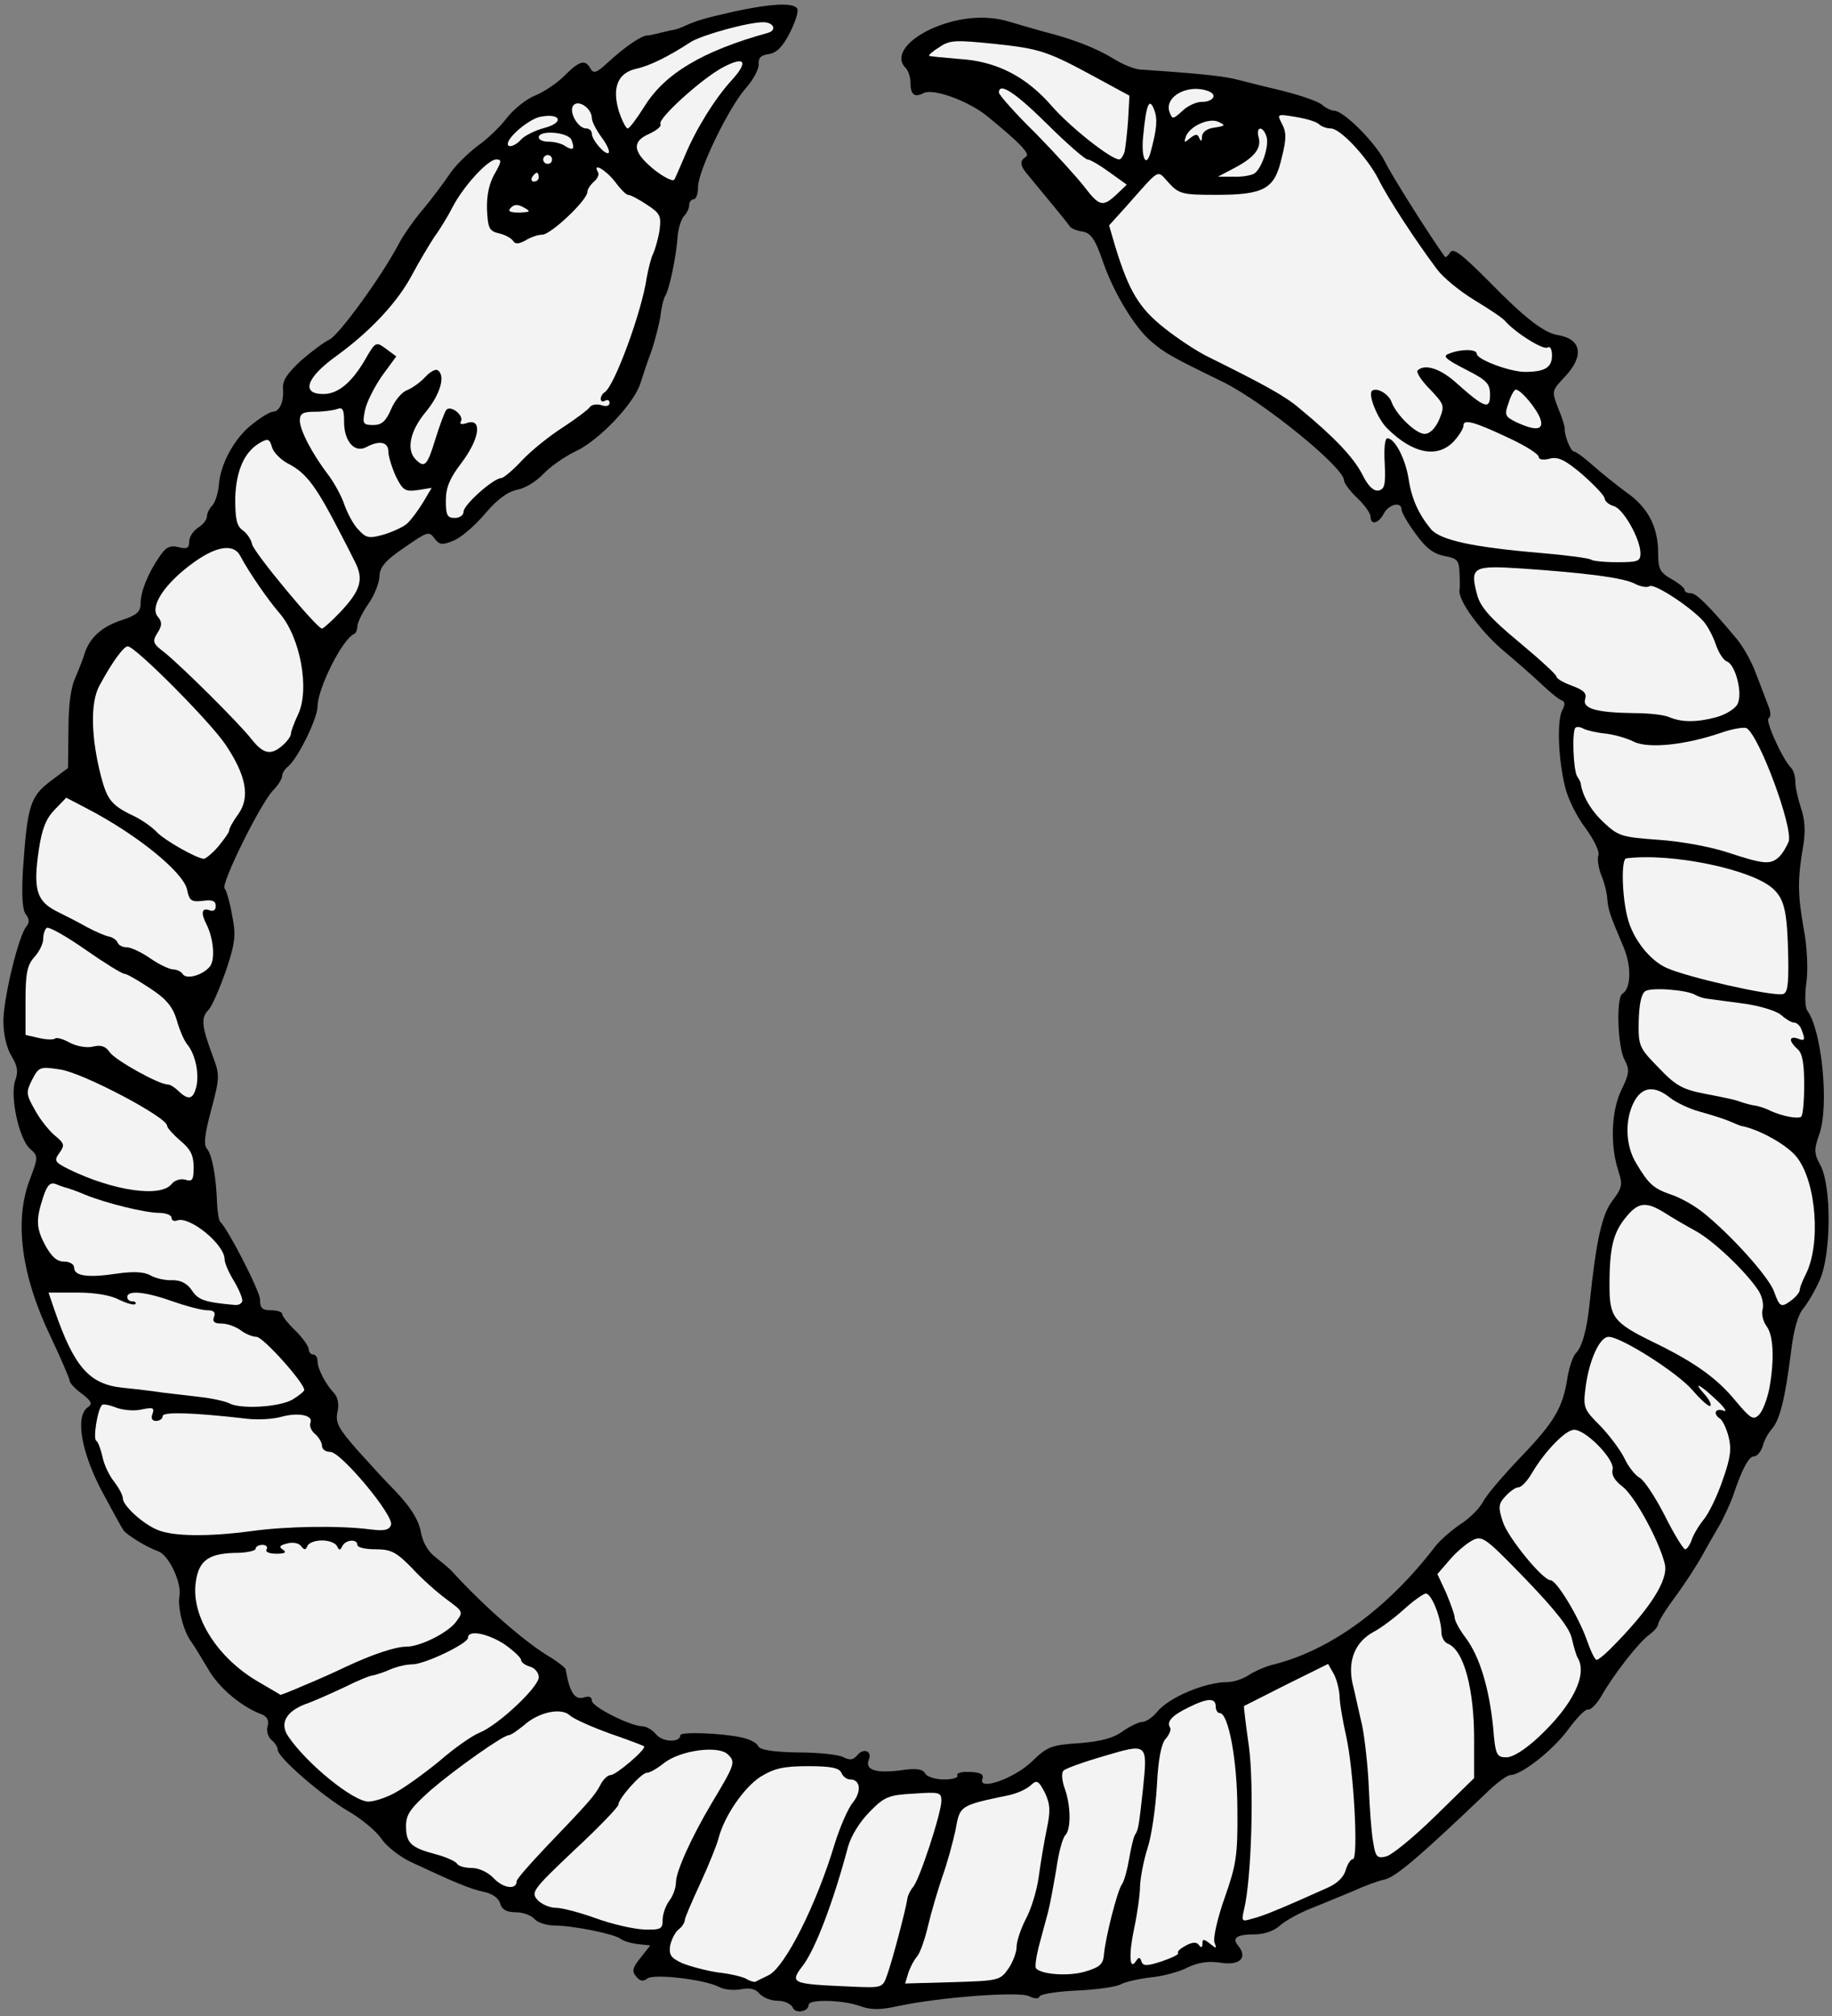
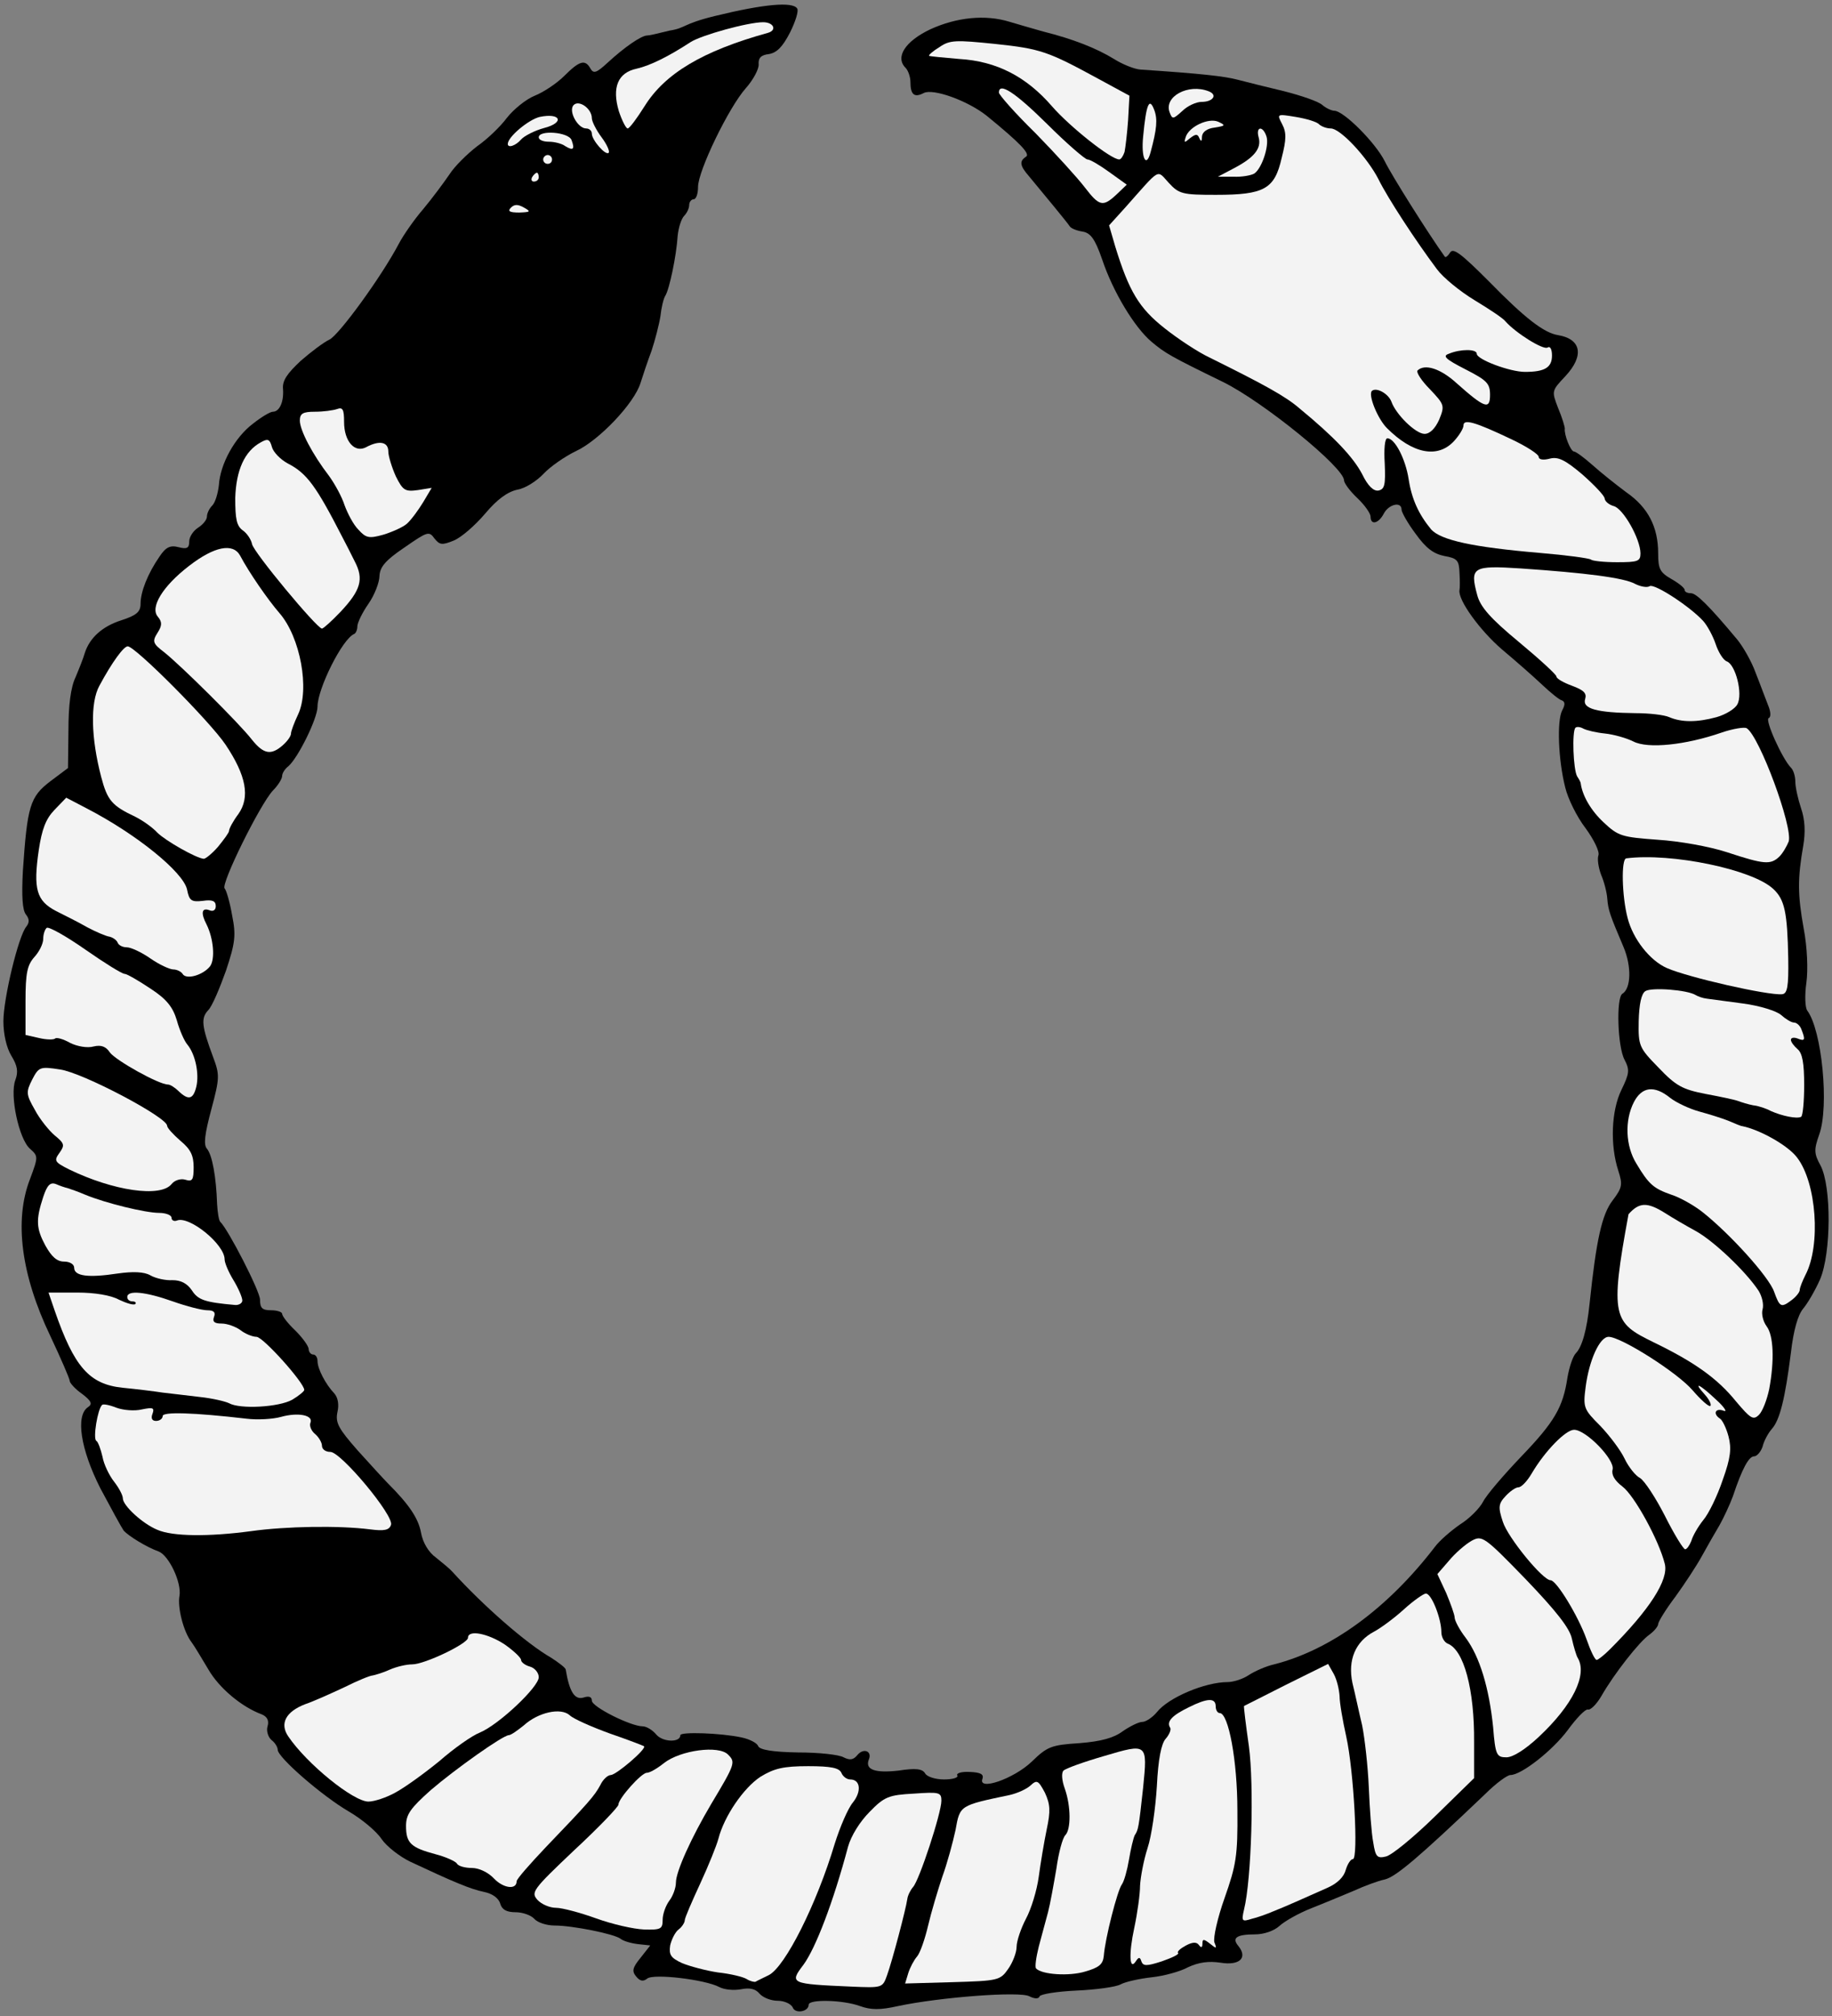
<svg xmlns="http://www.w3.org/2000/svg" version="1.1" viewBox="40 72 270 297" width="270" height="297">
  <rect x="40" y="72" width="270" height="297" fill="#808080" stroke="none" />
  <defs>
    <clipPath id="artboard_clip_path">
      <path d="M 40 72 L 310 72 L 310 369 L 40 369 Z" />
    </clipPath>
  </defs>
  <g id="Torc,_Raven-Headed,_Inverted" stroke="none" stroke-dasharray="none" fill="none" stroke-opacity="1" fill-opacity="1">
    <title>Torc, Raven-Headed, Inverted</title>
    <g id="Torc,_Raven-Headed,_Inverted_Layer_2" clip-path="url(#artboard_clip_path)">
      <title>Layer 2</title>
      <g id="Group_346">
        <g id="Graphic_394">
          <path d="M 156.832 367.734 C 156.571 367.212 155.593 366.756 154.615 366.756 C 153.637 366.756 152.463 366.3 151.941 365.713 C 151.355 364.995 150.507 364.8 149.203 365.061 C 148.159 365.256 146.725 365.126 146.007 364.735 C 143.921 363.626 136.291 362.713 135.378 363.496 C 134.792 363.952 134.335 363.887 133.748 363.17 C 133.096 362.387 133.227 361.865 134.4 360.431 L 135.835 358.605 L 134.009 358.409 C 132.966 358.279 131.857 357.953 131.466 357.627 C 130.553 356.909 124.358 355.671 121.75 355.671 C 120.511 355.671 119.207 355.214 118.75 354.692 C 118.294 354.171 117.055 353.714 116.011 353.714 C 114.642 353.714 113.99 353.323 113.729 352.475 C 113.534 351.693 112.621 350.976 111.316 350.715 C 109.36 350.323 106.752 349.215 100.492 346.281 C 98.862 345.498 96.971 343.998 96.253 342.955 C 95.536 341.846 93.384 340.02 91.363 338.847 C 87.45 336.564 80.929 330.891 80.929 329.783 C 80.929 329.391 80.538 328.739 80.016 328.348 C 79.495 327.892 79.234 326.979 79.43 326.327 C 79.69 325.479 79.364 324.892 78.582 324.566 C 75.582 323.457 72.257 320.654 70.692 317.915 C 69.713 316.285 68.67 314.524 68.279 314.002 C 67.04 312.437 66.127 308.786 66.453 307.09 C 66.779 305.134 64.888 301.156 63.388 300.569 C 61.562 299.917 58.954 298.287 58.237 297.505 C 57.911 297.048 56.346 294.179 54.781 291.244 C 51.846 285.441 51.129 280.55 52.955 279.311 C 53.672 278.855 53.477 278.398 52.107 277.355 C 51.064 276.638 50.281 275.725 50.281 275.464 C 50.281 275.138 48.977 272.138 47.412 268.813 C 43.108 259.814 42.065 251.793 44.413 245.729 C 45.651 242.403 45.651 242.338 44.413 241.23 C 42.782 239.795 41.413 233.339 42.261 231.122 C 42.717 229.883 42.587 229.036 41.674 227.536 C 40.956 226.362 40.5 224.34 40.5 222.449 C 40.5 219.124 42.717 209.864 43.891 208.495 C 44.347 207.908 44.347 207.386 43.826 206.734 C 43.304 206.082 43.174 204.061 43.369 200.344 C 44.021 190.758 44.413 189.389 47.412 187.106 L 50.02 185.15 L 50.086 179.607 C 50.086 175.956 50.412 173.282 51.129 171.782 C 51.651 170.543 52.303 168.913 52.498 168.196 C 53.216 165.979 55.042 164.283 57.911 163.37 C 60.128 162.653 60.715 162.132 60.715 160.958 C 60.715 159.197 61.758 156.524 63.519 153.98 C 64.432 152.611 65.084 152.285 66.323 152.611 C 67.562 152.937 67.888 152.742 67.888 151.763 C 67.888 151.111 68.474 150.198 69.192 149.742 C 69.909 149.285 70.496 148.568 70.496 148.112 C 70.496 147.655 70.822 146.938 71.278 146.481 C 71.735 146.025 72.126 144.656 72.257 143.482 C 72.452 140.352 74.604 136.439 77.278 134.418 C 78.517 133.44 79.821 132.657 80.212 132.657 C 81.19 132.657 81.842 131.223 81.712 129.332 C 81.581 128.093 82.299 127.049 84.32 125.158 C 85.82 123.854 87.711 122.42 88.559 122.028 C 89.928 121.376 96.188 112.834 98.796 107.878 C 99.449 106.639 101.079 104.292 102.383 102.792 C 103.687 101.227 105.383 98.944 106.23 97.705 C 107.013 96.467 108.904 94.641 110.338 93.532 C 111.838 92.489 113.794 90.598 114.707 89.359 C 115.685 88.12 117.511 86.62 118.815 86.098 C 120.12 85.577 122.076 84.273 123.184 83.164 C 125.402 80.947 126.249 80.686 127.032 82.121 C 127.488 82.903 127.945 82.708 129.51 81.273 C 132.053 78.925 134.531 77.23 135.378 77.23 C 135.704 77.23 136.795 76.971 138.704 76.504 C 141.122 76.122 140.53 75.535 145.355 74.361 C 152.528 72.6 156.832 72.209 157.484 73.252 C 157.745 73.578 157.223 75.209 156.441 76.774 C 155.332 78.925 154.485 79.773 153.311 79.969 C 152.137 80.099 151.746 80.556 151.811 81.469 C 151.876 82.121 151.029 83.751 149.92 84.99 C 147.377 87.859 142.877 97.184 142.877 99.531 C 142.877 100.509 142.617 101.357 142.225 101.357 C 141.899 101.357 141.573 101.748 141.573 102.205 C 141.573 102.661 141.247 103.379 140.856 103.77 C 140.399 104.226 140.008 105.531 139.878 106.704 C 139.682 109.769 138.639 114.66 138.052 115.573 C 137.791 115.964 137.465 117.333 137.335 118.572 C 137.139 119.811 136.552 122.093 136.031 123.658 C 135.444 125.223 134.726 127.375 134.4 128.419 C 133.487 131.418 128.271 136.896 124.88 138.461 C 123.25 139.243 121.098 140.743 120.12 141.786 C 119.142 142.83 117.446 143.938 116.272 144.134 C 114.773 144.46 113.273 145.569 111.512 147.655 C 110.012 149.416 107.991 151.177 106.882 151.633 C 105.122 152.35 104.796 152.285 104.013 151.307 C 103.231 150.198 102.97 150.329 99.579 152.676 C 96.775 154.567 95.992 155.545 95.927 156.85 C 95.927 157.763 95.21 159.654 94.297 160.958 C 93.384 162.262 92.667 163.762 92.667 164.283 C 92.667 164.74 92.471 165.262 92.21 165.392 C 90.45 166.109 86.798 173.478 86.798 176.086 C 86.798 177.847 83.929 183.65 82.494 184.889 C 81.973 185.281 81.581 185.933 81.581 186.324 C 81.581 186.715 80.995 187.693 80.212 188.476 C 78.321 190.497 72.517 202.235 73.104 202.887 C 73.365 203.148 73.887 204.974 74.213 206.865 C 74.8 209.799 74.669 210.908 73.3 215.016 C 72.387 217.559 71.278 220.232 70.692 220.819 C 69.583 221.993 69.713 223.167 71.409 227.731 C 72.387 230.34 72.387 230.796 71.148 235.426 C 70.17 239.078 69.974 240.643 70.496 241.23 C 71.278 242.142 71.865 245.403 71.996 249.381 C 72.061 250.62 72.257 251.793 72.452 251.989 C 73.626 253.097 78.321 262.227 78.321 263.466 C 78.321 264.705 78.647 265.031 79.951 265.031 C 80.864 265.031 81.581 265.291 81.581 265.552 C 81.581 265.878 82.429 266.987 83.538 268.03 C 84.581 269.074 85.494 270.313 85.494 270.769 C 85.494 271.16 85.82 271.551 86.146 271.551 C 86.537 271.551 86.798 272.008 86.798 272.53 C 86.798 273.638 87.972 275.92 89.276 277.29 C 89.798 277.877 89.993 278.92 89.732 280.029 C 89.406 281.594 89.863 282.441 92.732 285.702 C 94.623 287.788 96.579 289.94 97.166 290.527 C 100.296 293.657 101.666 295.679 102.057 297.831 C 102.318 299.265 103.165 300.7 104.274 301.482 C 105.252 302.265 106.361 303.178 106.687 303.569 C 111.186 308.525 117.577 314.133 121.228 316.219 C 122.337 316.937 123.38 317.719 123.38 317.98 C 123.902 321.175 124.684 322.479 125.988 322.088 C 126.771 321.827 127.227 321.958 127.227 322.545 C 127.227 323.457 132.966 326.327 134.726 326.327 C 135.248 326.327 136.161 326.848 136.748 327.566 C 137.726 328.674 140.269 328.739 140.269 327.631 C 140.269 327.109 146.203 327.305 149.268 327.957 C 150.507 328.218 151.615 328.805 151.746 329.261 C 152.007 329.783 153.832 330.109 157.615 330.174 C 160.679 330.174 163.679 330.5 164.331 330.891 C 165.244 331.348 165.766 331.283 166.352 330.565 C 167.265 329.457 168.57 329.978 168.048 331.217 C 167.461 332.717 168.961 333.239 172.417 332.848 C 174.96 332.456 175.938 332.587 176.329 333.239 C 176.59 333.76 177.894 334.152 179.133 334.152 C 180.372 334.152 181.285 333.891 181.09 333.565 C 180.894 333.239 181.677 332.978 182.915 333.043 C 184.48 333.108 185.002 333.369 184.807 334.021 C 184.024 335.912 189.371 334.087 192.045 331.543 C 194.327 329.326 194.914 329.065 199.087 328.805 C 202.348 328.544 204.173 328.022 205.478 327.044 C 206.521 326.327 207.825 325.675 208.347 325.675 C 208.868 325.675 209.847 325.022 210.499 324.24 C 212.194 322.088 217.606 319.806 220.932 319.806 C 221.78 319.806 223.214 319.349 224.062 318.762 C 224.975 318.176 226.605 317.458 227.779 317.197 C 236.191 315.046 244.538 308.916 251.45 299.917 C 252.167 298.939 253.862 297.505 255.167 296.592 C 256.536 295.744 258.036 294.244 258.557 293.266 C 259.079 292.223 261.622 289.288 264.165 286.615 C 269.121 281.463 270.36 279.311 271.012 274.942 C 271.273 273.443 271.795 271.812 272.251 271.356 C 273.164 270.443 273.881 267.9 274.273 264.053 C 275.251 254.662 276.099 250.88 277.663 248.859 C 279.098 246.968 279.163 246.511 278.511 244.49 C 277.272 240.708 277.468 235.622 278.968 232.557 C 280.141 230.144 280.207 229.622 279.424 228.123 C 278.381 226.166 278.185 218.993 279.098 218.407 C 280.402 217.624 280.467 214.364 279.294 211.56 C 277.272 206.799 277.011 206.082 276.881 204.387 C 276.816 203.474 276.425 201.909 275.968 200.865 C 275.577 199.822 275.381 198.518 275.577 197.996 C 275.772 197.475 274.925 195.714 273.686 194.019 C 272.382 192.323 271.077 189.65 270.686 188.019 C 269.643 183.911 269.447 178.173 270.23 176.673 C 270.686 175.825 270.686 175.369 270.165 175.173 C 269.838 175.108 268.534 174.065 267.295 172.891 C 266.056 171.717 263.383 169.37 261.361 167.674 C 258.101 164.87 254.84 160.371 255.101 158.936 C 255.167 158.61 255.167 157.502 255.101 156.393 C 255.036 154.567 254.775 154.241 252.884 153.915 C 251.254 153.589 250.145 152.742 248.646 150.655 C 247.472 149.09 246.559 147.46 246.559 147.068 C 246.559 145.829 244.668 146.286 243.951 147.655 C 243.168 149.155 241.994 149.416 241.994 148.112 C 241.994 147.655 241.147 146.416 240.038 145.373 C 238.93 144.33 238.082 143.156 238.082 142.765 C 238.082 140.874 226.214 131.223 220.28 128.288 C 212.52 124.506 211.738 124.05 209.716 122.354 C 207.238 120.268 204.043 115.051 202.413 110.16 C 201.369 107.161 200.717 106.313 199.544 106.117 C 198.696 105.987 197.848 105.661 197.653 105.335 C 197.327 104.813 193.871 100.64 191.653 97.966 C 190.284 96.401 190.219 95.749 191.197 95.097 C 191.914 94.706 190.349 93.076 185.393 89.033 C 182.589 86.816 177.503 84.99 176.134 85.707 C 174.764 86.424 174.178 85.968 174.178 84.077 C 174.178 83.36 173.851 82.381 173.46 81.99 C 171.895 80.425 173.395 78.078 177.112 76.317 C 180.959 74.556 185.198 74.1 188.784 75.209 C 189.893 75.535 192.11 76.187 193.74 76.643 C 198.174 77.752 201.63 79.121 204.173 80.686 C 205.412 81.469 207.173 82.186 208.086 82.251 C 216.954 82.838 220.476 83.229 222.432 83.751 C 223.671 84.077 226.801 84.859 229.279 85.446 C 231.822 86.098 234.3 86.946 234.887 87.468 C 235.408 87.924 236.256 88.315 236.647 88.315 C 238.017 88.315 242.712 93.01 244.081 95.749 C 245.059 97.771 250.472 106.378 252.949 109.834 C 253.08 109.965 253.406 109.704 253.732 109.182 C 254.188 108.465 255.427 109.443 259.405 113.421 C 264.752 118.898 267.556 121.05 269.643 121.376 C 273.099 121.963 273.49 124.441 270.686 127.441 C 268.665 129.592 268.665 129.592 269.643 132.136 C 270.23 133.505 270.621 134.874 270.621 135.135 C 270.491 135.983 271.469 138.526 271.99 138.526 C 272.251 138.526 273.49 139.439 274.664 140.482 C 275.903 141.591 278.185 143.417 279.685 144.525 C 282.88 146.742 284.38 149.611 284.38 153.524 C 284.38 155.806 284.641 156.328 286.336 157.306 C 287.38 157.893 288.293 158.61 288.293 158.936 C 288.293 159.197 288.684 159.393 289.205 159.393 C 289.988 159.393 291.814 161.153 296.052 166.24 C 296.9 167.283 298.139 169.435 298.726 171.065 C 299.378 172.695 300.16 174.847 300.552 175.825 C 301.008 176.869 301.008 177.651 300.682 177.782 C 300.03 177.977 302.704 183.846 303.943 185.085 C 304.334 185.476 304.595 186.389 304.595 187.172 C 304.595 187.954 304.986 189.715 305.442 191.084 C 306.029 192.78 306.094 194.605 305.768 196.562 C 304.921 201.387 304.921 203.8 305.834 208.821 C 306.355 211.56 306.486 214.885 306.225 216.776 C 305.964 218.602 306.029 220.428 306.355 220.884 C 308.507 223.754 309.616 234.97 308.116 239.143 C 307.333 241.36 307.333 241.947 308.312 243.707 C 309.942 246.837 309.877 256.619 308.246 260.466 C 307.529 262.096 306.42 263.987 305.768 264.77 C 304.986 265.683 304.334 267.9 303.943 271.291 C 303.095 278.007 302.312 281.202 301.139 282.507 C 300.617 283.093 299.965 284.267 299.769 285.115 C 299.508 285.897 298.921 286.549 298.53 286.549 C 297.748 286.549 296.77 288.31 295.4 292.418 C 294.944 293.657 294.031 295.613 293.444 296.657 C 292.792 297.765 291.618 299.787 290.836 301.221 C 290.053 302.656 288.293 305.329 286.923 307.221 C 285.489 309.112 284.38 310.937 284.38 311.264 C 284.38 311.59 283.793 312.307 283.076 312.829 C 281.576 313.872 277.859 318.632 276.033 321.827 C 275.316 323.066 274.403 323.979 274.012 323.849 C 273.621 323.784 272.316 325.153 271.077 326.848 C 268.86 329.848 264.231 333.5 262.6 333.5 C 262.144 333.5 260.448 334.739 258.883 336.304 C 249.037 345.694 245.711 348.498 244.081 348.889 C 243.103 349.084 241.016 349.867 239.451 350.584 C 237.886 351.236 235.082 352.41 233.256 353.127 C 231.431 353.845 229.344 355.018 228.561 355.736 C 227.779 356.453 226.279 356.975 224.975 356.975 C 222.236 356.975 221.519 357.496 222.497 358.67 C 223.932 360.431 222.693 361.604 219.889 361.148 C 218.128 360.887 216.694 361.083 215.129 361.8 C 213.955 362.452 211.542 363.104 209.716 363.3 C 207.956 363.496 205.869 363.952 205.152 364.343 C 204.434 364.735 201.5 365.126 198.631 365.256 C 195.762 365.387 193.349 365.778 193.218 366.104 C 193.088 366.495 192.501 366.495 191.719 366.104 C 190.349 365.321 178.481 366.234 172.352 367.538 C 169.743 368.125 168.374 368.125 166.744 367.538 C 164.266 366.626 159.18 366.495 159.18 367.343 C 159.18 368.386 157.158 368.712 156.832 367.734 Z" fill="black" />
        </g>
        <g id="Graphic_393">
          <path d="M 170.721 363.039 C 171.504 360.887 173.525 353.193 173.721 351.758 C 173.786 351.236 174.178 350.454 174.569 349.997 C 175.482 349.019 178.742 339.108 178.742 337.282 C 178.742 336.043 178.416 335.978 174.699 336.238 C 170.982 336.434 170.33 336.695 168.178 338.912 C 166.744 340.346 165.44 342.433 164.983 344.063 C 162.831 352.149 160.223 358.996 158.397 361.474 C 156.31 364.213 156.506 364.278 165.44 364.669 C 170.004 364.865 170.069 364.865 170.721 363.039 Z" fill="#f3f3f3" />
        </g>
        <g id="Graphic_392">
          <path d="M 153.311 362.974 C 155.724 361.735 160.353 352.541 163.027 343.607 C 163.809 341.129 164.983 338.39 165.7 337.543 C 167.005 335.912 166.809 334.152 165.309 334.152 C 164.787 334.152 164.201 333.695 164.005 333.174 C 163.679 332.456 162.505 332.195 159.114 332.195 C 155.463 332.195 154.093 332.522 152.072 333.76 C 149.594 335.391 146.725 339.564 145.877 342.89 C 145.616 343.868 144.442 346.802 143.203 349.476 C 141.965 352.149 140.921 354.562 140.921 354.888 C 140.921 355.214 140.53 355.866 140.008 356.257 C 139.487 356.649 138.965 357.757 138.769 358.605 C 138.574 359.974 138.834 360.431 140.53 361.213 C 141.638 361.67 144.051 362.322 145.812 362.583 C 147.638 362.778 149.529 363.235 150.05 363.561 C 150.572 363.887 151.159 364.017 151.355 363.952 C 151.55 363.822 152.398 363.43 153.311 362.974 Z" fill="#f3f3f3" />
        </g>
        <g id="Graphic_391">
          <path d="M 188.589 362.061 C 189.241 361.148 189.828 359.648 189.828 358.801 C 189.828 357.953 190.48 356.062 191.197 354.692 C 191.979 353.258 192.827 350.454 193.088 348.498 C 193.349 346.541 193.871 343.411 194.262 341.52 C 194.849 338.781 194.783 337.803 194.001 336.108 C 193.023 334.282 192.827 334.152 191.849 335.065 C 191.262 335.586 189.958 336.173 188.849 336.434 C 181.416 337.999 181.481 337.934 180.829 341.585 C 180.438 343.411 179.59 346.541 178.873 348.498 C 178.22 350.454 177.242 353.714 176.786 355.671 C 176.329 357.627 175.612 359.713 175.156 360.235 C 174.699 360.757 174.112 361.865 173.851 362.713 L 173.395 364.213 L 180.372 364.017 C 187.089 363.822 187.415 363.756 188.589 362.061 Z" fill="#f3f3f3" />
        </g>
        <g id="Graphic_390">
          <path d="M 202.674 360.17 C 202.869 357.562 204.695 350.454 205.347 349.606 C 205.673 349.15 206.13 347.519 206.391 345.954 C 206.651 344.389 207.043 342.759 207.238 342.368 C 207.76 341.585 207.825 341.325 208.477 335.325 C 209.129 328.805 209.129 328.805 202.739 330.696 C 199.804 331.543 197.066 332.522 196.74 332.848 C 196.414 333.174 196.479 334.282 196.935 335.521 C 197.848 338.129 197.848 341.52 197.001 342.368 C 196.609 342.759 196.022 344.911 195.696 347.259 C 195.305 349.541 194.783 352.475 194.457 353.714 C 194.131 354.953 193.479 357.301 193.088 358.801 C 192.697 360.366 192.501 361.8 192.697 361.996 C 193.544 362.909 197.587 363.17 199.935 362.452 C 201.956 361.865 202.543 361.409 202.674 360.17 Z" fill="#f3f3f3" />
        </g>
        <g id="Graphic_389">
          <path d="M 208.216 360.952 C 208.477 361.67 208.999 361.67 211.216 360.952 C 212.716 360.431 213.824 359.909 213.629 359.713 C 213.433 359.518 213.955 359.061 214.802 358.605 C 215.781 358.083 216.367 358.083 216.694 358.54 C 217.02 358.996 217.215 358.931 217.215 358.344 C 217.215 357.627 217.411 357.627 218.324 358.344 C 219.302 359.127 219.367 359.127 218.976 358.148 C 218.78 357.496 219.432 354.562 220.476 351.628 C 222.171 346.802 222.432 345.433 222.367 338.716 C 222.367 331.413 221.062 324.37 219.758 324.37 C 219.432 324.37 219.171 323.914 219.171 323.392 C 219.171 322.088 217.932 322.153 215.194 323.523 C 212.781 324.696 211.868 325.609 212.455 326.522 C 212.651 326.783 212.325 327.566 211.803 328.152 C 211.151 328.87 210.694 331.152 210.499 335.13 C 210.303 338.39 209.716 342.498 209.129 344.259 C 208.542 346.085 208.086 348.563 208.021 349.802 C 208.021 351.041 207.63 353.845 207.173 355.997 C 206.325 359.909 206.456 362.452 207.434 360.887 C 207.825 360.3 208.021 360.3 208.216 360.952 Z" fill="#f3f3f3" />
        </g>
        <g id="Graphic_388">
          <path d="M 137.661 354.823 C 137.661 353.975 138.117 352.736 138.639 352.019 C 139.161 351.367 139.617 350.128 139.617 349.345 C 139.617 347.715 141.899 342.694 144.834 337.738 C 148.355 331.869 148.42 331.609 147.312 330.5 C 145.942 329.065 140.269 329.848 137.856 331.739 C 136.878 332.522 135.77 333.174 135.313 333.174 C 134.531 333.174 131.14 336.956 131.14 337.869 C 131.14 338.195 128.206 341.259 124.619 344.585 C 118.489 350.389 118.229 350.78 119.207 351.888 C 119.794 352.541 121.033 353.062 121.945 353.062 C 122.858 353.062 125.532 353.779 127.879 354.627 C 130.227 355.475 133.357 356.192 134.922 356.257 C 137.4 356.323 137.661 356.192 137.661 354.823 Z" fill="#f3f3f3" />
        </g>
        <g id="Graphic_387">
          <path d="M 227.649 353.584 C 229.474 352.867 232.083 351.693 235.604 350.128 C 237.104 349.476 238.082 348.498 238.343 347.454 C 238.604 346.607 239.06 345.889 239.386 345.889 C 240.234 345.889 239.517 332.782 238.408 327.826 C 237.886 325.479 237.43 322.871 237.43 321.892 C 237.365 320.914 237.039 319.48 236.582 318.632 L 235.734 317.132 L 229.54 320.197 C 226.214 321.892 223.345 323.327 223.345 323.327 C 223.28 323.392 223.606 326.066 224.062 329.261 C 224.845 335.065 224.453 348.824 223.345 353.323 C 222.954 355.018 223.019 355.149 224.453 354.692 C 225.301 354.497 226.736 353.975 227.649 353.584 Z" fill="#f3f3f3" />
        </g>
        <g id="Graphic_386">
          <path d="M 116.142 349.15 C 116.142 348.824 118.098 346.607 120.446 344.129 C 126.771 337.543 127.619 336.564 128.466 334.999 C 128.858 334.152 129.575 333.5 130.031 333.5 C 130.879 333.434 135.313 329.652 134.922 329.261 C 134.857 329.196 132.509 328.283 129.836 327.37 C 127.162 326.392 124.489 325.218 123.967 324.696 C 122.663 323.523 119.337 324.24 117.185 326.196 C 116.207 326.979 115.294 327.631 114.968 327.631 C 114.055 327.696 107.143 332.587 103.491 335.717 C 100.492 338.39 99.84 339.303 99.84 340.999 C 99.84 343.542 100.557 344.194 104.209 345.172 C 105.709 345.563 107.143 346.215 107.339 346.541 C 107.534 346.933 108.578 347.193 109.556 347.193 C 110.599 347.193 111.969 347.846 112.816 348.758 C 114.186 350.193 116.142 350.454 116.142 349.15 Z" fill="#f3f3f3" />
        </g>
        <g id="Graphic_385">
          <path d="M 251.515 339.564 L 257.253 333.956 L 257.253 328.674 C 257.318 320.914 255.753 315.046 253.341 314.133 C 252.884 313.937 252.428 313.22 252.428 312.437 C 252.428 310.481 250.993 306.764 250.145 306.764 C 249.819 306.764 248.32 307.807 246.885 309.112 C 245.45 310.416 243.494 311.85 242.516 312.372 C 239.777 313.807 238.604 316.545 239.321 319.936 C 239.712 321.501 240.299 324.305 240.755 326.196 C 241.147 328.152 241.603 332.261 241.734 335.325 C 241.864 338.455 242.125 342.107 242.386 343.411 C 242.712 345.563 242.973 345.824 244.277 345.498 C 245.124 345.302 248.385 342.629 251.515 339.564 Z" fill="#f3f3f3" />
        </g>
        <g id="Graphic_384">
          <path d="M 98.34 336.043 C 99.775 335.26 102.644 333.174 104.796 331.413 C 106.882 329.587 109.556 327.696 110.73 327.24 C 113.534 326.066 119.402 320.523 119.402 319.089 C 119.402 318.436 118.815 317.719 118.098 317.524 C 117.381 317.328 116.794 316.871 116.794 316.545 C 116.794 316.219 115.685 315.176 114.381 314.263 C 111.903 312.633 108.969 312.046 108.969 313.285 C 108.969 314.133 102.579 317.197 100.753 317.197 C 99.905 317.197 98.47 317.524 97.427 317.98 C 96.449 318.436 95.275 318.762 94.949 318.828 C 94.558 318.828 92.667 319.61 90.711 320.588 C 88.754 321.501 86.146 322.675 84.972 323.066 C 82.103 324.175 81.19 325.935 82.494 327.826 C 85.233 331.869 92.08 337.412 94.297 337.412 C 95.145 337.412 96.971 336.825 98.34 336.043 Z" fill="#f3f3f3" />
        </g>
        <g id="Graphic_383">
          <path d="M 266.774 327.892 C 271.795 323.197 274.012 318.697 272.512 316.219 C 272.316 315.893 271.925 314.589 271.664 313.415 C 271.338 311.85 269.317 309.307 264.883 304.677 C 258.688 298.287 258.427 298.157 256.862 299.004 C 255.949 299.526 254.449 300.83 253.536 301.939 L 251.841 303.895 L 253.145 306.699 C 253.797 308.264 254.384 309.894 254.384 310.285 C 254.384 310.742 255.101 312.111 256.014 313.285 C 258.101 316.089 259.47 320.719 260.057 326.457 C 260.383 330.565 260.579 330.891 262.013 330.891 C 262.992 330.891 264.817 329.717 266.774 327.892 Z" fill="#f3f3f3" />
        </g>
        <g id="Graphic_382">
-           <path d="M 84.581 320.393 C 86.342 319.675 89.276 318.371 91.037 317.524 C 94.949 315.698 98.275 314.589 99.905 314.589 C 101.926 314.589 105.969 312.568 107.208 310.937 C 108.317 309.438 108.252 309.438 105.904 307.677 C 104.535 306.699 102.187 304.612 100.753 303.047 C 98.405 300.635 97.623 300.243 95.34 300.243 C 93.841 300.243 92.667 299.982 92.667 299.591 C 92.667 298.678 90.906 298.809 90.45 299.787 C 90.124 300.439 89.993 300.439 89.667 299.787 C 89.472 299.33 88.493 298.939 87.45 298.939 C 86.407 298.939 85.429 299.33 85.298 299.787 C 85.037 300.374 84.842 300.374 84.385 299.787 C 84.059 299.33 83.146 299.135 82.299 299.396 C 81.19 299.656 81.06 299.917 81.712 300.308 C 82.299 300.7 81.973 300.895 80.734 300.895 C 79.69 300.895 79.038 300.635 79.299 300.243 C 79.495 299.917 79.234 299.591 78.712 299.591 C 78.125 299.591 77.669 299.852 77.669 300.178 C 77.669 300.439 76.56 300.7 75.256 300.765 C 70.822 300.765 69.322 301.808 68.866 305.003 C 68.083 310.09 72.061 316.35 78.256 319.871 C 79.886 320.849 81.321 321.632 81.321 321.697 C 81.386 321.697 82.82 321.175 84.581 320.393 Z" fill="#f3f3f3" />
-         </g>
+           </g>
        <g id="Graphic_381">
          <path d="M 277.272 314.98 C 283.141 309.112 285.945 304.743 285.358 302.395 C 284.51 298.939 280.859 292.288 279.098 290.984 C 277.99 290.136 277.468 289.288 277.663 288.506 C 278.055 287.071 273.751 282.637 271.99 282.637 C 270.751 282.637 267.687 285.767 265.73 289.093 C 265.078 290.201 264.231 291.114 263.774 291.114 C 263.383 291.114 262.535 291.701 261.883 292.418 C 260.84 293.527 260.774 294.048 261.492 296.2 C 262.209 298.483 267.361 304.808 268.534 304.808 C 269.382 304.808 272.577 310.025 273.816 313.481 C 274.403 315.176 275.055 316.545 275.316 316.545 C 275.512 316.545 276.425 315.828 277.272 314.98 Z" fill="#f3f3f3" />
        </g>
        <g id="Graphic_380">
          <path d="M 289.271 299.004 C 289.466 298.287 290.249 296.918 291.031 295.94 C 291.814 295.027 293.118 292.353 293.9 290.005 C 295.074 286.745 295.205 285.376 294.748 283.615 C 294.422 282.376 293.835 281.202 293.509 281.007 C 292.401 280.289 292.792 279.377 294.031 279.833 C 294.618 280.094 294.161 279.311 292.922 278.203 C 290.51 275.92 289.401 275.399 291.227 277.42 C 291.879 278.138 292.27 278.92 292.075 279.116 C 291.879 279.311 290.705 278.268 289.466 276.833 C 287.249 274.225 278.902 268.943 277.077 268.943 C 275.772 268.943 274.207 272.334 273.686 276.377 C 273.295 279.377 273.425 279.637 275.838 282.05 C 277.207 283.485 278.837 285.637 279.424 286.875 C 280.011 288.114 281.054 289.419 281.706 289.745 C 282.359 290.136 283.989 292.614 285.358 295.287 C 286.728 298.026 288.097 300.243 288.358 300.243 C 288.619 300.243 289.01 299.656 289.271 299.004 Z" fill="#f3f3f3" />
        </g>
        <g id="Graphic_379">
          <path d="M 77.017 297.57 C 82.103 296.852 89.993 296.722 94.558 297.309 C 96.579 297.57 97.362 297.439 97.623 296.657 C 98.144 295.353 90.254 285.897 88.689 285.897 C 87.972 285.897 87.45 285.506 87.45 284.984 C 87.45 284.528 86.994 283.745 86.472 283.289 C 85.885 282.833 85.559 282.05 85.755 281.594 C 86.211 280.485 83.929 280.029 81.386 280.746 C 80.212 281.072 77.93 281.202 76.365 281.007 C 68.474 280.094 63.975 279.963 63.975 280.615 C 63.975 281.007 63.519 281.333 62.997 281.333 C 62.41 281.333 62.214 280.942 62.475 280.289 C 62.801 279.377 62.54 279.311 60.91 279.637 C 59.867 279.898 58.172 279.768 57.128 279.377 C 56.15 278.985 55.172 278.79 55.042 278.985 C 54.389 279.572 53.672 283.941 54.194 284.267 C 54.455 284.398 54.846 285.506 55.107 286.615 C 55.302 287.723 56.085 289.353 56.802 290.266 C 57.519 291.179 58.106 292.288 58.106 292.744 C 58.106 293.788 60.975 296.461 63.193 297.374 C 65.41 298.352 70.692 298.417 77.017 297.57 Z" fill="#f3f3f3" />
        </g>
        <g id="Graphic_378">
-           <path d="M 300.747 276.638 C 301.53 272.399 301.399 268.748 300.356 267.378 C 299.834 266.661 299.574 265.552 299.769 264.9 C 299.965 264.183 299.704 263.009 299.182 262.161 C 297.291 259.292 292.531 254.793 289.923 253.358 C 288.488 252.576 286.467 251.402 285.358 250.685 C 282.75 249.055 281.576 249.12 280.011 250.88 C 277.794 253.358 277.207 255.51 277.207 261.379 C 277.207 266.074 277.794 266.856 283.663 269.726 C 289.727 272.66 293.118 275.073 295.857 278.464 C 298.009 281.007 298.4 281.268 299.248 280.42 C 299.769 279.898 300.421 278.203 300.747 276.638 Z" fill="#f3f3f3" />
+           <path d="M 300.747 276.638 C 301.53 272.399 301.399 268.748 300.356 267.378 C 299.834 266.661 299.574 265.552 299.769 264.9 C 299.965 264.183 299.704 263.009 299.182 262.161 C 297.291 259.292 292.531 254.793 289.923 253.358 C 288.488 252.576 286.467 251.402 285.358 250.685 C 282.75 249.055 281.576 249.12 280.011 250.88 C 277.207 266.074 277.794 266.856 283.663 269.726 C 289.727 272.66 293.118 275.073 295.857 278.464 C 298.009 281.007 298.4 281.268 299.248 280.42 C 299.769 279.898 300.421 278.203 300.747 276.638 Z" fill="#f3f3f3" />
        </g>
        <g id="Graphic_377">
          <path d="M 83.081 278.203 C 84.059 277.616 84.842 276.964 84.842 276.768 C 84.842 275.725 78.777 268.943 77.799 268.943 C 77.212 268.943 76.104 268.487 75.452 267.965 C 74.734 267.443 73.496 266.987 72.648 266.987 C 71.604 266.987 71.278 266.726 71.539 266.009 C 71.8 265.357 71.539 265.031 70.561 265.031 C 69.779 265.031 67.496 264.444 65.475 263.726 C 61.432 262.292 58.758 262.031 58.758 263.074 C 58.758 263.466 59.084 263.726 59.541 263.726 C 59.932 263.726 60.128 263.922 59.932 264.118 C 59.671 264.313 58.628 263.987 57.519 263.466 C 56.346 262.814 53.933 262.422 51.39 262.422 L 47.151 262.422 L 48.064 265.096 C 50.933 273.377 53.15 275.92 58.041 276.442 C 60.063 276.638 62.736 276.964 63.975 277.159 C 65.214 277.29 67.757 277.616 69.518 277.812 C 71.344 278.007 73.235 278.464 73.756 278.724 C 75.387 279.637 81.125 279.311 83.081 278.203 Z" fill="#f3f3f3" />
        </g>
        <g id="Graphic_376">
          <path d="M 75.713 263.596 C 75.713 263.14 75.126 261.77 74.408 260.596 C 73.691 259.423 73.104 258.053 73.104 257.532 C 73.104 255.315 67.953 251.141 66.127 251.793 C 65.671 251.989 65.279 251.793 65.279 251.402 C 65.279 251.011 64.432 250.685 63.453 250.685 C 61.432 250.685 55.563 249.25 52.564 248.011 C 51.52 247.555 50.346 247.163 49.955 247.033 C 49.629 246.968 48.847 246.707 48.26 246.446 C 47.412 246.12 46.956 246.577 46.369 248.337 C 45.26 251.728 45.325 252.967 46.695 255.51 C 47.608 257.14 48.39 257.858 49.434 257.858 C 50.281 257.858 50.933 258.249 50.933 258.771 C 50.933 260.01 53.02 260.27 57.324 259.618 C 59.606 259.292 61.236 259.358 62.149 259.879 C 62.932 260.336 64.432 260.662 65.41 260.596 C 66.649 260.596 67.562 261.053 68.279 262.096 C 69.192 263.531 70.235 263.857 74.604 264.248 C 75.191 264.313 75.713 263.987 75.713 263.596 Z" fill="#f3f3f3" />
        </g>
        <g id="Graphic_375">
          <path d="M 304.138 263.466 C 304.725 263.009 305.247 262.357 305.247 262.031 C 305.247 261.705 305.638 260.727 306.094 259.814 C 308.377 255.445 307.725 246.251 304.855 242.534 C 303.551 240.773 299.378 238.426 296.77 237.904 C 296.574 237.904 295.661 237.513 294.748 237.121 C 293.77 236.73 291.879 236.143 290.444 235.752 C 289.01 235.361 287.054 234.448 286.141 233.731 C 283.793 231.839 281.967 232.1 280.794 234.383 C 279.424 237.056 279.555 240.838 281.185 243.447 C 283.011 246.511 283.728 247.098 286.336 248.011 C 287.575 248.402 289.662 249.576 290.901 250.554 C 294.944 253.75 300.682 260.075 301.465 262.292 C 302.312 264.639 302.508 264.705 304.138 263.466 Z" fill="#f3f3f3" />
        </g>
        <g id="Graphic_374">
          <path d="M 65.279 246.446 C 65.736 245.859 66.649 245.598 67.301 245.794 C 68.344 246.12 68.54 245.859 68.54 243.968 C 68.54 242.208 68.083 241.295 66.583 240.056 C 65.54 239.143 64.627 238.165 64.627 237.839 C 64.627 236.6 52.172 230.014 48.847 229.557 C 45.912 229.101 45.717 229.166 44.739 231.057 C 43.826 232.883 43.826 233.209 45.13 235.491 C 45.847 236.861 47.216 238.556 48.064 239.273 C 49.499 240.447 49.564 240.708 48.781 241.816 C 47.934 242.99 47.999 243.186 50.216 244.294 C 56.672 247.424 63.649 248.468 65.279 246.446 Z" fill="#f3f3f3" />
        </g>
        <g id="Graphic_373">
          <path d="M 305.899 231.839 C 305.899 228.644 305.638 227.144 304.921 226.558 C 304.399 226.101 303.943 225.514 303.943 225.188 C 303.943 224.862 304.399 224.797 304.921 224.993 C 306.029 225.449 306.094 225.188 305.508 223.688 C 305.312 223.102 304.79 222.645 304.399 222.645 C 304.008 222.645 303.16 222.123 302.508 221.537 C 301.856 220.95 299.378 220.167 296.9 219.841 C 294.487 219.515 292.075 219.189 291.553 219.124 C 290.966 219.059 290.249 218.798 289.923 218.602 C 288.684 217.82 283.402 217.428 282.489 218.015 C 281.902 218.407 281.576 219.906 281.511 222.449 C 281.446 226.101 281.576 226.362 284.445 229.296 C 286.988 231.97 287.966 232.492 291.292 233.144 C 293.379 233.535 295.596 233.991 296.118 234.187 C 296.639 234.383 297.683 234.709 298.4 234.839 C 299.117 234.904 300.291 235.296 301.008 235.687 C 302.638 236.404 304.79 236.861 305.442 236.535 C 305.703 236.404 305.899 234.252 305.899 231.839 Z" fill="#f3f3f3" />
        </g>
        <g id="Graphic_372">
          <path d="M 68.931 232.1 C 69.387 230.209 68.801 227.34 67.627 225.905 C 67.17 225.384 66.453 223.754 66.062 222.319 C 65.475 220.363 64.562 219.189 62.149 217.624 C 60.389 216.45 58.693 215.472 58.367 215.472 C 57.976 215.472 55.368 213.842 52.564 211.886 C 49.76 209.929 47.216 208.495 46.89 208.69 C 46.63 208.886 46.369 209.603 46.369 210.321 C 46.369 211.038 45.782 212.212 45.065 212.994 C 44.021 214.168 43.76 215.342 43.76 219.45 L 43.76 224.471 L 45.782 224.927 C 46.89 225.188 47.934 225.188 48.129 224.993 C 48.325 224.797 49.303 225.058 50.346 225.645 C 51.39 226.166 52.89 226.427 53.803 226.166 C 54.911 225.905 55.628 226.166 56.215 227.079 C 57.128 228.253 63.388 231.774 64.758 231.774 C 65.084 231.774 65.801 232.231 66.323 232.752 C 67.757 234.122 68.474 233.991 68.931 232.1 Z" fill="#f3f3f3" />
        </g>
        <g id="Graphic_371">
          <path d="M 303.551 213.19 C 303.421 206.408 303.03 204.517 301.334 202.952 C 298.269 200.083 286.336 197.605 279.685 198.453 C 278.902 198.518 279.033 204.061 279.881 207.256 C 280.663 210.321 283.141 213.516 285.684 214.624 C 288.814 215.994 300.552 218.667 302.638 218.472 C 303.421 218.407 303.616 217.363 303.551 213.19 Z" fill="#f3f3f3" />
        </g>
        <g id="Graphic_370">
          <path d="M 70.952 214.364 C 71.735 213.32 71.474 210.255 70.431 208.169 C 69.583 206.539 69.713 205.691 70.822 206.082 C 71.409 206.343 71.8 206.082 71.8 205.495 C 71.8 204.713 71.278 204.517 69.909 204.713 C 68.214 204.908 67.888 204.713 67.562 203.017 C 66.975 200.474 60.193 194.931 52.759 191.084 L 49.76 189.519 L 47.999 191.345 C 46.76 192.649 46.173 194.149 45.717 197.214 C 44.869 203.017 45.391 204.713 48.26 206.213 C 49.564 206.865 51.651 207.908 52.89 208.625 C 54.129 209.277 55.628 209.929 56.15 209.995 C 56.672 210.125 57.193 210.516 57.324 210.842 C 57.454 211.234 58.041 211.56 58.693 211.56 C 59.28 211.56 60.845 212.277 62.149 213.19 C 63.453 214.103 65.018 214.82 65.54 214.82 C 66.062 214.82 66.714 215.146 66.909 215.472 C 67.431 216.385 69.909 215.668 70.952 214.364 Z" fill="#f3f3f3" />
        </g>
        <g id="Graphic_369">
          <path d="M 302.247 198.192 C 302.769 197.67 303.356 196.627 303.616 195.975 C 304.269 193.888 299.313 180.455 297.422 179.281 C 297.096 179.086 295.4 179.347 293.705 179.933 C 288.423 181.759 282.88 182.346 280.728 181.238 C 279.685 180.716 277.794 180.194 276.555 180.064 C 275.251 179.933 273.881 179.607 273.36 179.347 C 272.903 179.086 272.382 179.021 272.186 179.216 C 271.664 179.738 271.86 185.411 272.447 186.389 C 272.708 186.78 272.969 187.237 272.969 187.432 C 273.229 189.258 274.468 191.41 276.359 193.171 C 278.511 195.192 279.033 195.323 284.315 195.714 C 287.445 195.91 291.879 196.692 294.487 197.54 C 300.03 199.366 300.943 199.431 302.247 198.192 Z" fill="#f3f3f3" />
        </g>
        <g id="Graphic_368">
          <path d="M 72.126 196.757 C 72.974 195.714 73.756 194.671 73.756 194.41 C 73.756 194.084 74.343 192.975 75.126 191.932 C 76.886 189.454 76.299 186.259 73.235 181.694 C 70.952 178.303 59.932 167.218 58.824 167.218 C 58.237 167.218 56.541 169.5 54.65 173.021 C 53.281 175.499 53.411 180.716 54.911 186.454 C 55.824 189.91 56.476 190.693 59.932 192.323 C 61.106 192.91 62.54 193.953 63.193 194.671 C 64.366 195.844 68.931 198.453 70.039 198.518 C 70.3 198.518 71.278 197.735 72.126 196.757 Z" fill="#f3f3f3" />
        </g>
        <g id="Graphic_367">
          <path d="M 81.712 181.759 C 82.364 181.172 82.886 180.455 82.886 180.064 C 82.886 179.738 83.342 178.499 83.929 177.26 C 85.69 173.543 84.255 165.848 81.19 162.327 C 79.495 160.371 76.691 156.328 75.387 153.85 C 74.343 151.959 71.604 152.481 67.888 155.35 C 63.975 158.349 62.084 161.479 63.258 162.849 C 63.91 163.631 63.91 164.153 63.193 165.262 C 62.41 166.5 62.54 166.827 64.171 168.066 C 66.714 170.087 75.256 178.564 77.082 180.912 C 78.843 183.129 79.951 183.324 81.712 181.759 Z" fill="#f3f3f3" />
        </g>
        <g id="Graphic_366">
          <path d="M 292.988 177.651 C 294.357 177.26 295.726 176.412 296.052 175.76 C 296.9 174.26 295.791 169.891 294.487 169.435 C 293.966 169.239 293.248 168.066 292.857 166.892 C 292.466 165.718 291.618 164.153 291.031 163.501 C 289.075 161.349 283.858 157.958 283.141 158.349 C 282.75 158.61 281.772 158.415 280.989 158.023 C 279.359 157.11 273.621 156.393 264.1 155.741 C 257.058 155.285 256.601 155.545 257.71 159.654 C 258.166 161.414 259.666 163.11 263.839 166.566 C 266.904 169.109 269.382 171.391 269.382 171.652 C 269.382 171.978 270.425 172.565 271.664 173.021 C 273.425 173.673 273.881 174.13 273.621 174.978 C 273.164 176.412 275.316 176.999 281.054 177.064 C 283.076 177.064 285.293 177.325 286.01 177.651 C 287.836 178.434 290.118 178.434 292.988 177.651 Z" fill="#f3f3f3" />
        </g>
        <g id="Graphic_365">
          <path d="M 90.189 162.132 C 93.189 158.936 93.645 157.306 92.276 154.698 C 91.689 153.524 90.906 151.959 90.515 151.242 C 86.602 143.612 85.233 141.721 82.429 140.287 C 81.321 139.7 80.277 138.591 80.082 137.874 C 79.756 136.7 79.495 136.57 78.451 137.157 C 76.039 138.461 74.8 141.265 74.669 145.373 C 74.669 148.438 74.865 149.481 75.778 150.133 C 76.43 150.59 77.017 151.503 77.147 152.155 C 77.343 153.328 86.668 164.544 87.45 164.609 C 87.646 164.609 88.885 163.501 90.189 162.132 Z" fill="#f3f3f3" />
        </g>
        <g id="Graphic_364">
          <path d="M 281.772 153.524 C 281.772 151.437 279.228 146.873 277.794 146.547 C 277.142 146.351 276.555 145.895 276.49 145.438 C 276.49 145.047 274.99 143.482 273.229 141.917 C 270.686 139.765 269.643 139.243 268.404 139.569 C 267.426 139.83 266.774 139.7 266.774 139.309 C 266.774 138.917 264.948 137.744 262.731 136.7 C 257.253 134.092 255.688 133.701 255.688 134.679 C 255.688 135.135 255.036 136.179 254.254 137.026 C 251.841 139.569 248.189 138.852 244.407 135.07 C 243.038 133.701 241.603 130.179 242.19 129.592 C 242.842 129.006 244.603 129.984 245.059 131.157 C 245.711 133.049 248.646 135.918 249.95 135.918 C 250.732 135.918 251.515 135.135 252.102 133.831 C 252.949 131.744 252.884 131.614 250.732 129.332 C 249.493 128.093 248.711 126.854 248.907 126.593 C 249.95 125.55 252.297 126.267 254.71 128.484 C 258.818 132.136 259.601 132.396 259.601 130.179 C 259.601 128.484 259.144 128.027 255.949 126.397 C 253.015 124.897 252.558 124.441 253.536 124.115 C 255.232 123.398 257.644 123.398 257.644 124.115 C 257.644 124.963 262.535 126.788 264.752 126.788 C 267.687 126.788 268.73 126.136 268.73 124.376 C 268.73 123.463 268.469 122.941 268.078 123.202 C 267.426 123.593 263.383 121.05 261.883 119.355 C 261.557 118.898 259.47 117.529 257.318 116.225 C 255.167 114.921 252.689 112.899 251.776 111.66 C 248.646 107.487 244.472 101.096 243.168 98.423 C 241.538 95.228 237.56 90.924 236.126 90.924 C 235.539 90.924 234.821 90.663 234.43 90.337 C 234.104 89.946 232.539 89.489 230.974 89.228 C 228.17 88.772 228.17 88.772 228.953 90.272 C 229.605 91.511 229.605 92.489 228.887 95.293 C 227.844 99.857 226.344 100.705 219.171 100.705 C 214.281 100.705 213.759 100.575 212.259 98.944 C 210.434 96.988 211.151 96.597 205.934 102.466 L 203.456 105.204 L 204.369 108.334 C 206.391 114.921 207.89 117.398 211.607 120.333 C 213.564 121.898 216.628 123.919 218.324 124.702 C 226.214 128.614 229.474 130.375 231.561 132.201 C 236.713 136.439 239.451 139.374 240.755 141.852 C 241.603 143.612 242.451 144.395 243.168 144.264 C 244.081 144.069 244.212 143.417 244.081 140.287 C 243.951 138.2 244.081 136.57 244.472 136.57 C 245.581 136.57 247.146 139.635 247.602 142.569 C 248.059 145.569 249.102 147.786 250.928 150.003 C 252.363 151.568 256.992 152.611 266.969 153.459 C 270.882 153.785 274.207 154.241 274.468 154.437 C 274.664 154.633 276.359 154.828 278.316 154.828 C 281.38 154.828 281.772 154.698 281.772 153.524 Z" fill="#f3f3f3" />
        </g>
        <g id="Graphic_363">
          <path d="M 99.97 149.155 C 100.622 148.568 101.666 147.134 102.383 145.96 L 103.622 143.873 L 101.6 144.199 C 99.709 144.46 99.383 144.264 98.34 142.178 C 97.753 140.874 97.231 139.178 97.231 138.526 C 97.231 137.091 95.927 136.831 93.971 137.874 C 92.276 138.787 90.711 137.026 90.711 134.157 C 90.711 132.331 90.515 131.94 89.667 132.266 C 89.08 132.462 87.646 132.657 86.407 132.657 C 84.646 132.657 84.19 132.918 84.19 133.961 C 84.19 135.396 86.081 138.982 88.493 142.113 C 89.341 143.286 90.385 145.177 90.776 146.416 C 91.232 147.655 92.08 149.285 92.797 150.003 C 93.906 151.242 94.362 151.372 96.449 150.785 C 97.753 150.394 99.383 149.677 99.97 149.155 Z" fill="#f3f3f3" />
        </g>
        <g id="Graphic_362">
-           <path d="M 108.317 147.394 C 108.317 146.351 112.751 142.439 113.86 142.439 C 114.186 142.439 115.62 141.265 116.99 139.765 C 118.359 138.33 121.033 136.179 122.989 134.94 C 124.88 133.701 126.706 132.331 126.901 132.005 C 127.162 131.614 127.879 131.484 128.597 131.679 C 129.314 131.94 129.836 131.81 129.836 131.353 C 129.836 130.962 129.575 130.831 129.184 131.027 C 128.858 131.223 128.532 131.157 128.532 130.766 C 128.532 130.44 128.792 129.984 129.118 129.788 C 130.553 128.875 134.596 117.92 135.313 112.899 C 135.574 111.53 135.965 109.899 136.291 109.313 C 136.552 108.726 137.009 107.161 137.204 105.922 C 137.465 103.835 137.335 103.444 135.313 102.14 C 134.139 101.357 132.901 100.705 132.574 100.705 C 132.248 100.705 131.401 99.792 130.618 98.749 C 129.314 97.053 127.227 95.814 128.14 97.379 C 128.336 97.705 128.075 98.292 127.553 98.749 C 127.032 99.205 126.575 99.857 126.575 100.249 C 126.575 101.488 121.163 106.574 119.924 106.574 C 119.272 106.574 118.163 106.965 117.446 107.422 C 116.468 107.943 115.946 108.008 115.62 107.487 C 115.359 107.096 114.447 106.574 113.534 106.378 C 112.099 106.052 111.903 105.596 111.773 102.857 C 111.708 100.77 112.099 99.01 112.882 97.64 C 113.925 95.814 113.99 95.488 113.142 95.488 C 111.903 95.488 108.317 99.401 106.687 102.531 C 106.035 103.835 104.796 105.857 104.013 106.9 C 103.296 108.008 101.796 110.486 100.753 112.443 C 98.666 116.42 94.688 120.724 89.667 124.376 C 85.103 127.636 84.32 130.049 87.646 130.049 C 89.798 130.049 91.754 128.419 93.71 125.158 C 95.34 122.289 95.406 122.289 96.905 123.398 L 98.405 124.506 L 96.253 127.441 C 95.145 129.071 93.971 131.353 93.775 132.527 C 93.384 134.418 93.515 134.614 95.014 134.614 C 96.253 134.614 96.84 134.092 97.623 132.331 C 98.144 131.027 99.253 129.723 100.035 129.462 C 100.818 129.136 101.992 128.288 102.709 127.506 C 103.361 126.788 104.209 126.332 104.47 126.528 C 105.709 127.245 104.926 130.049 102.774 132.657 C 100.427 135.461 99.84 138.265 101.274 139.7 C 102.579 141.004 102.97 140.613 104.144 136.765 C 104.796 134.679 105.513 132.722 105.774 132.396 C 106.426 131.614 108.447 133.244 107.926 134.092 C 107.665 134.483 108.056 134.614 108.904 134.287 C 111.121 133.635 110.664 136.7 107.991 140.221 C 106.295 142.439 105.709 143.808 105.709 145.764 C 105.709 147.851 105.904 148.307 107.013 148.307 C 107.73 148.307 108.317 147.916 108.317 147.394 Z" fill="#f3f3f3" />
-         </g>
+           </g>
        <g id="Graphic_361">
-           <path d="M 267.034 133.766 C 266.578 132.331 264.165 129.397 263.383 129.397 C 263.187 129.397 262.666 130.245 262.339 131.353 C 261.687 133.114 261.818 133.375 263.383 134.157 C 266.317 135.526 267.556 135.396 267.034 133.766 Z" fill="#f3f3f3" />
-         </g>
+           </g>
        <g id="Graphic_360">
          <path d="M 117.25 102.596 C 116.338 102.074 115.816 102.074 115.294 102.596 C 114.773 103.118 115.099 103.313 116.533 103.313 C 118.163 103.248 118.294 103.183 117.25 102.596 Z" fill="#f3f3f3" />
        </g>
        <g id="Graphic_359">
          <path d="M 204.565 100.64 L 206.065 99.205 L 203.521 97.379 C 202.087 96.336 200.652 95.488 200.261 95.488 C 199.935 95.488 197.196 93.141 194.327 90.272 C 189.502 85.511 187.219 84.077 187.219 85.642 C 187.219 85.968 189.632 88.707 192.632 91.641 C 195.566 94.641 198.826 98.227 199.87 99.597 C 202.022 102.4 202.543 102.531 204.565 100.64 Z" fill="#f3f3f3" />
        </g>
        <g id="Graphic_358">
          <path d="M 119.402 98.097 C 119.402 97.771 119.272 97.445 119.142 97.445 C 118.946 97.445 118.62 97.771 118.424 98.097 C 118.229 98.488 118.359 98.749 118.685 98.749 C 119.076 98.749 119.402 98.488 119.402 98.097 Z" fill="#f3f3f3" />
        </g>
        <g id="Graphic_357">
-           <path d="M 140.986 94.836 C 142.551 91.054 145.421 86.424 147.898 83.751 C 150.311 81.077 149.79 80.23 146.66 81.86 C 143.595 83.425 136.878 89.489 137.335 90.272 C 137.53 90.598 136.813 91.185 135.704 91.706 C 133.292 92.75 133.227 94.119 135.574 96.271 C 137.009 97.64 139.03 98.814 139.356 98.488 C 139.421 98.488 140.139 96.793 140.986 94.836 Z" fill="#f3f3f3" />
-         </g>
+           </g>
        <g id="Graphic_356">
          <path d="M 224.845 97.575 C 225.953 96.858 227.062 93.532 226.67 92.163 C 226.149 90.467 225.04 90.598 225.497 92.228 C 225.953 93.858 224.845 95.228 221.845 96.793 L 219.497 98.032 L 221.78 98.032 C 223.019 98.097 224.388 97.836 224.845 97.575 Z" fill="#f3f3f3" />
        </g>
        <g id="Graphic_355">
          <path d="M 121.359 95.488 C 121.359 95.162 121.098 94.836 120.707 94.836 C 120.38 94.836 120.054 95.162 120.054 95.488 C 120.054 95.88 120.38 96.14 120.707 96.14 C 121.098 96.14 121.359 95.88 121.359 95.488 Z" fill="#f3f3f3" />
        </g>
        <g id="Graphic_354">
          <path d="M 205.738 94.38 C 205.869 93.728 206.13 91.576 206.26 89.685 L 206.456 86.098 L 201.891 83.62 C 194.457 79.578 193.414 79.186 186.632 78.469 C 180.894 77.882 179.981 77.882 178.481 78.925 C 177.503 79.512 176.851 80.099 176.916 80.23 C 177.047 80.295 179.003 80.49 181.35 80.686 C 186.893 81.012 191.262 83.294 195.044 87.663 C 197.653 90.663 203.717 95.488 204.956 95.488 C 205.217 95.488 205.543 94.967 205.738 94.38 Z" fill="#f3f3f3" />
        </g>
        <g id="Graphic_353">
          <path d="M 209.586 94.38 C 210.499 90.989 210.629 89.554 210.107 88.185 C 209.39 86.294 208.934 87.272 208.477 92.098 C 208.151 95.293 208.934 96.858 209.586 94.38 Z" fill="#f3f3f3" />
        </g>
        <g id="Graphic_352">
          <path d="M 128.662 92.228 C 127.879 91.185 127.227 89.88 127.227 89.424 C 127.227 87.989 125.336 86.685 124.554 87.468 C 123.706 88.315 125.141 90.924 126.38 90.924 C 126.836 90.924 127.227 91.25 127.227 91.706 C 127.227 92.619 129.249 94.967 129.705 94.51 C 129.901 94.315 129.444 93.271 128.662 92.228 Z" fill="#f3f3f3" />
        </g>
        <g id="Graphic_351">
          <path d="M 124.228 92.619 C 123.771 91.445 119.402 91.119 119.402 92.228 C 119.402 92.619 120.054 92.88 120.902 92.88 C 121.685 92.88 122.793 93.141 123.315 93.532 C 124.489 94.249 124.749 93.989 124.228 92.619 Z" fill="#f3f3f3" />
        </g>
        <g id="Graphic_350">
          <path d="M 116.794 92.554 C 117.25 92.032 118.75 91.25 120.185 90.859 C 123.25 90.076 122.663 88.576 119.533 89.228 C 117.903 89.62 114.838 92.163 114.838 93.206 C 114.838 93.858 116.011 93.467 116.794 92.554 Z" fill="#f3f3f3" />
        </g>
        <g id="Graphic_349">
          <path d="M 216.759 92.358 C 217.02 92.945 217.15 92.815 217.15 92.098 C 217.215 91.445 217.867 90.924 219.041 90.793 C 220.606 90.533 220.671 90.467 219.563 89.946 C 218.128 89.294 215.194 90.663 214.737 92.228 C 214.476 93.076 214.542 93.076 215.389 92.358 C 216.237 91.706 216.498 91.706 216.759 92.358 Z" fill="#f3f3f3" />
        </g>
        <g id="Graphic_348">
          <path d="M 134.987 87.663 C 137.987 82.838 143.53 79.512 153.18 76.839 C 154.55 76.447 154.028 75.274 152.463 75.274 C 150.246 75.274 143.399 77.165 141.769 78.208 C 138.574 80.295 135.835 81.664 133.813 82.121 C 131.075 82.708 130.162 84.859 131.205 88.381 C 131.662 89.75 132.248 90.924 132.509 90.924 C 132.77 90.924 133.879 89.424 134.987 87.663 Z" fill="#f3f3f3" />
        </g>
        <g id="Graphic_347">
          <path d="M 217.085 87.011 C 218.78 87.011 219.497 85.968 218.128 85.446 C 215.129 84.273 211.477 86.229 212.39 88.576 C 212.781 89.62 212.911 89.554 214.216 88.381 C 214.998 87.598 216.302 87.011 217.085 87.011 Z" fill="#f3f3f3" />
        </g>
      </g>
    </g>
  </g>
</svg>